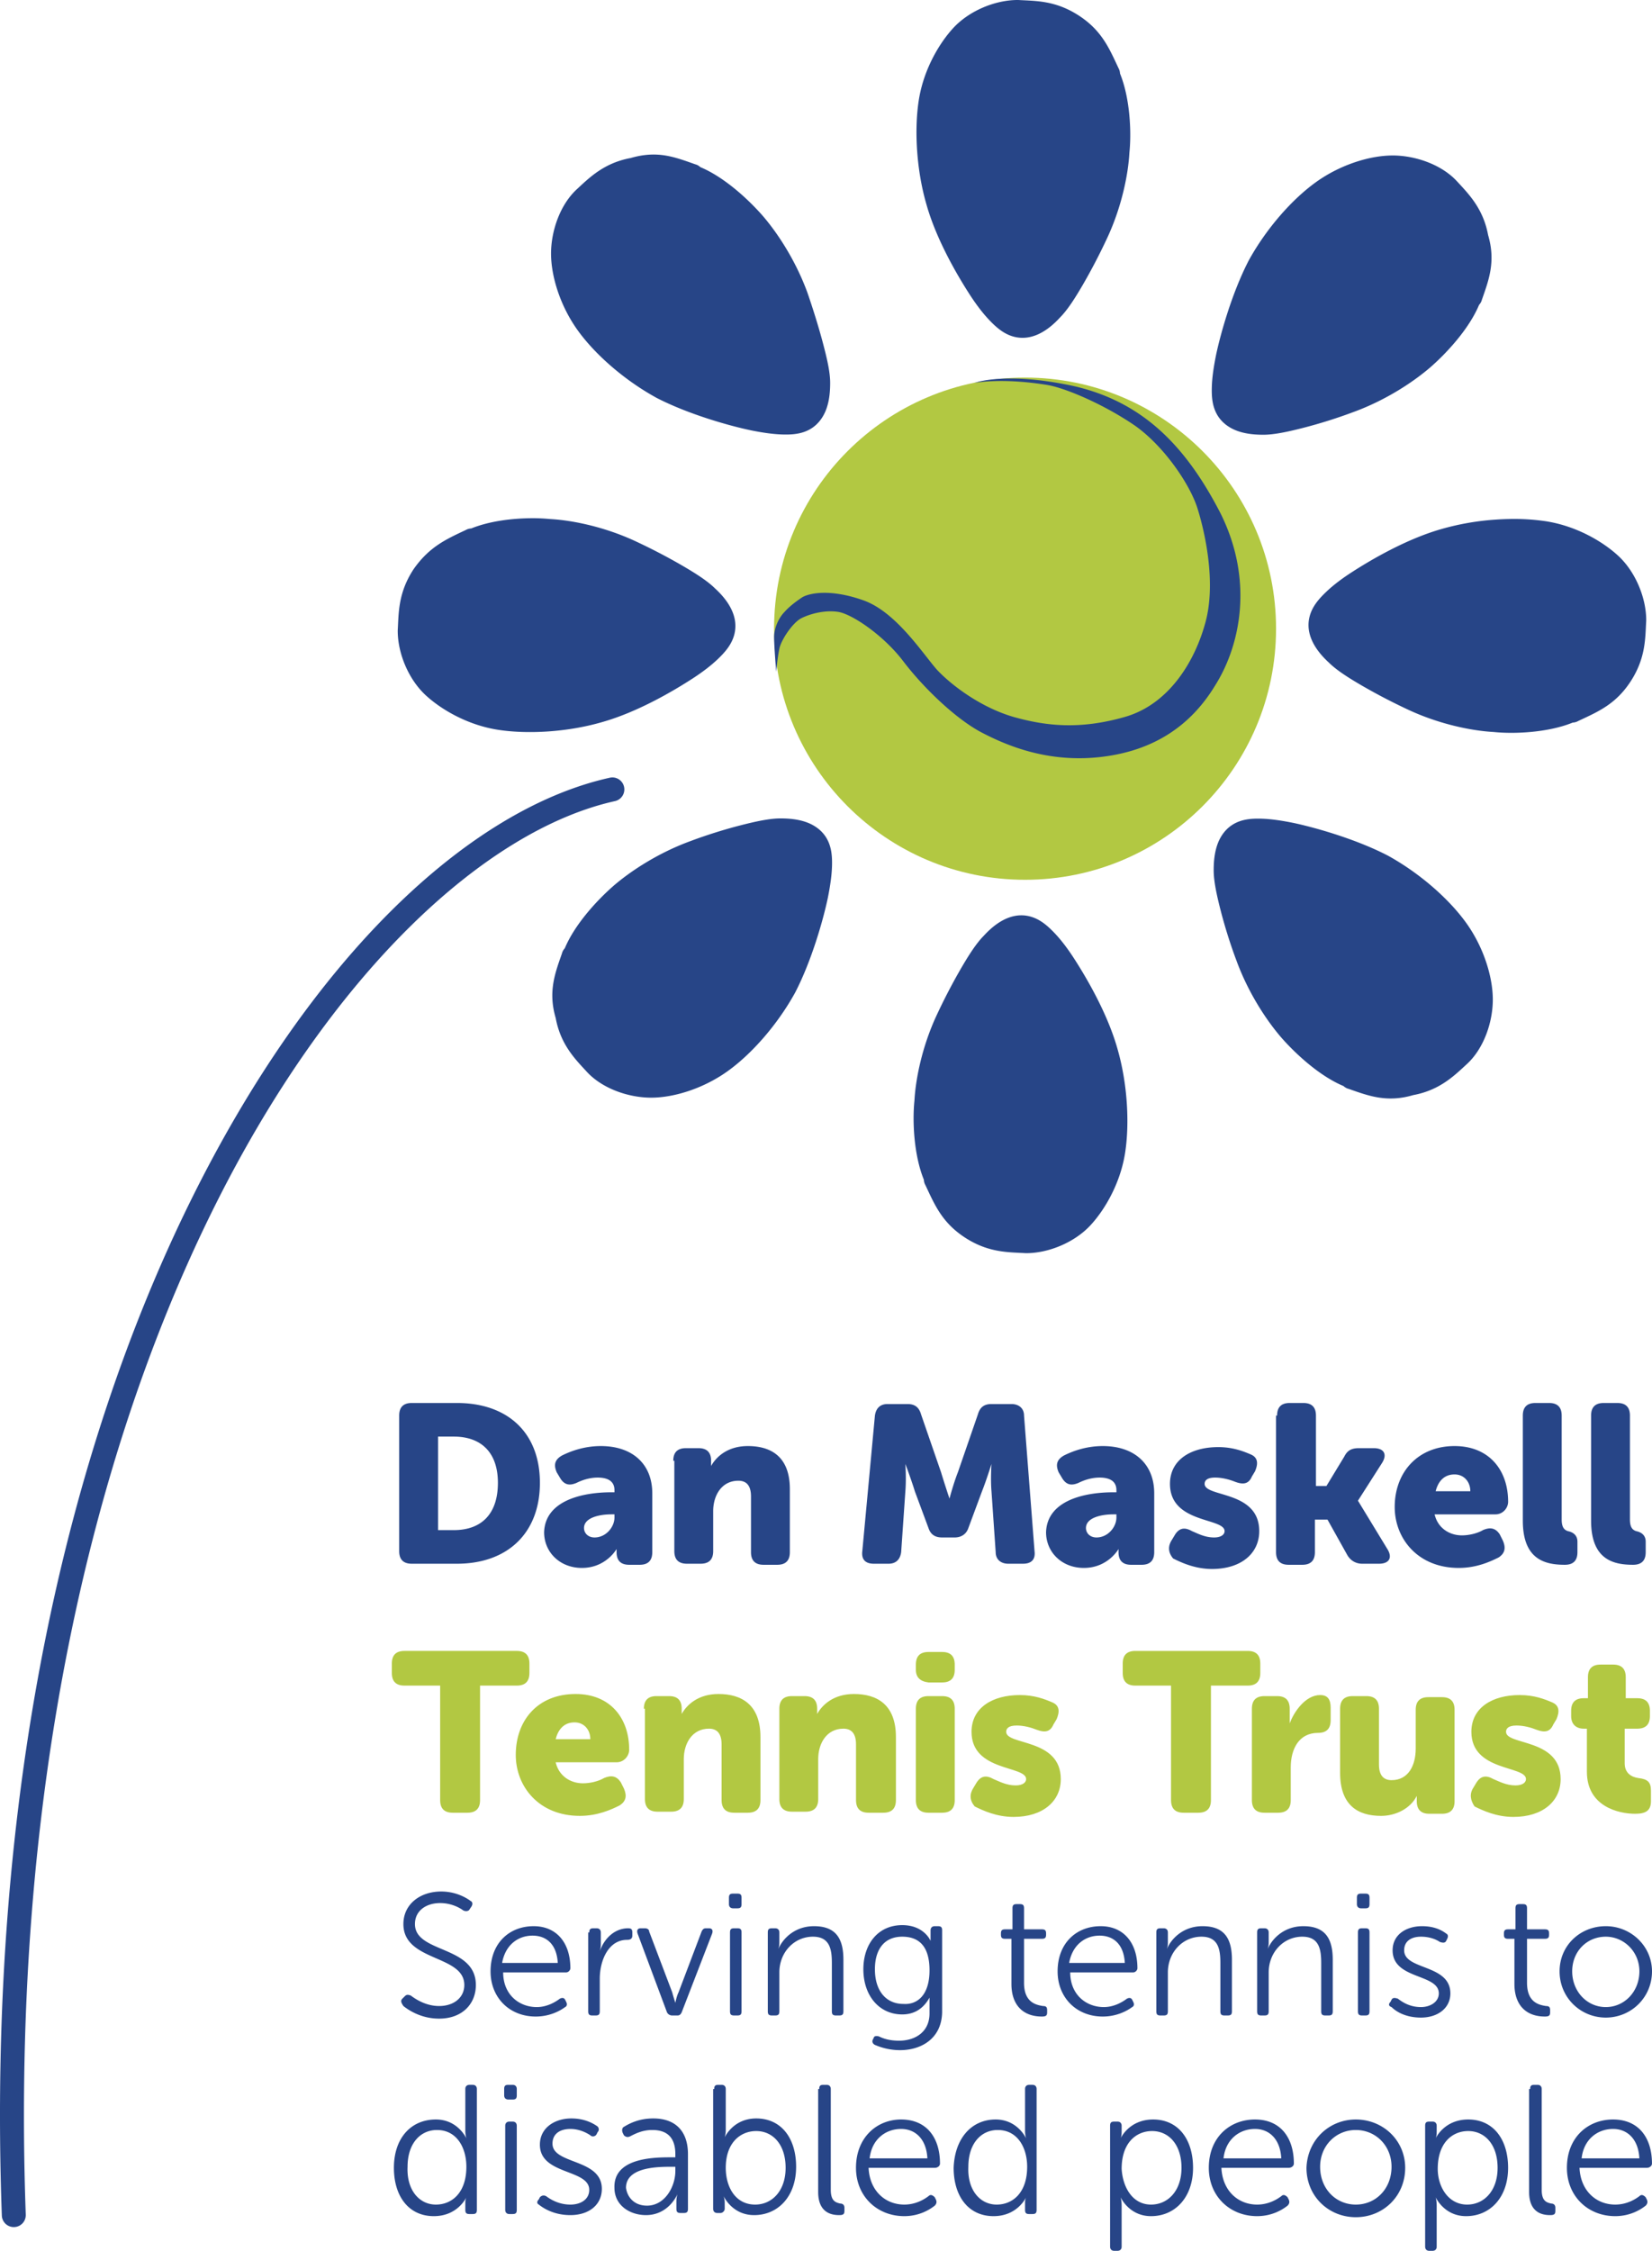
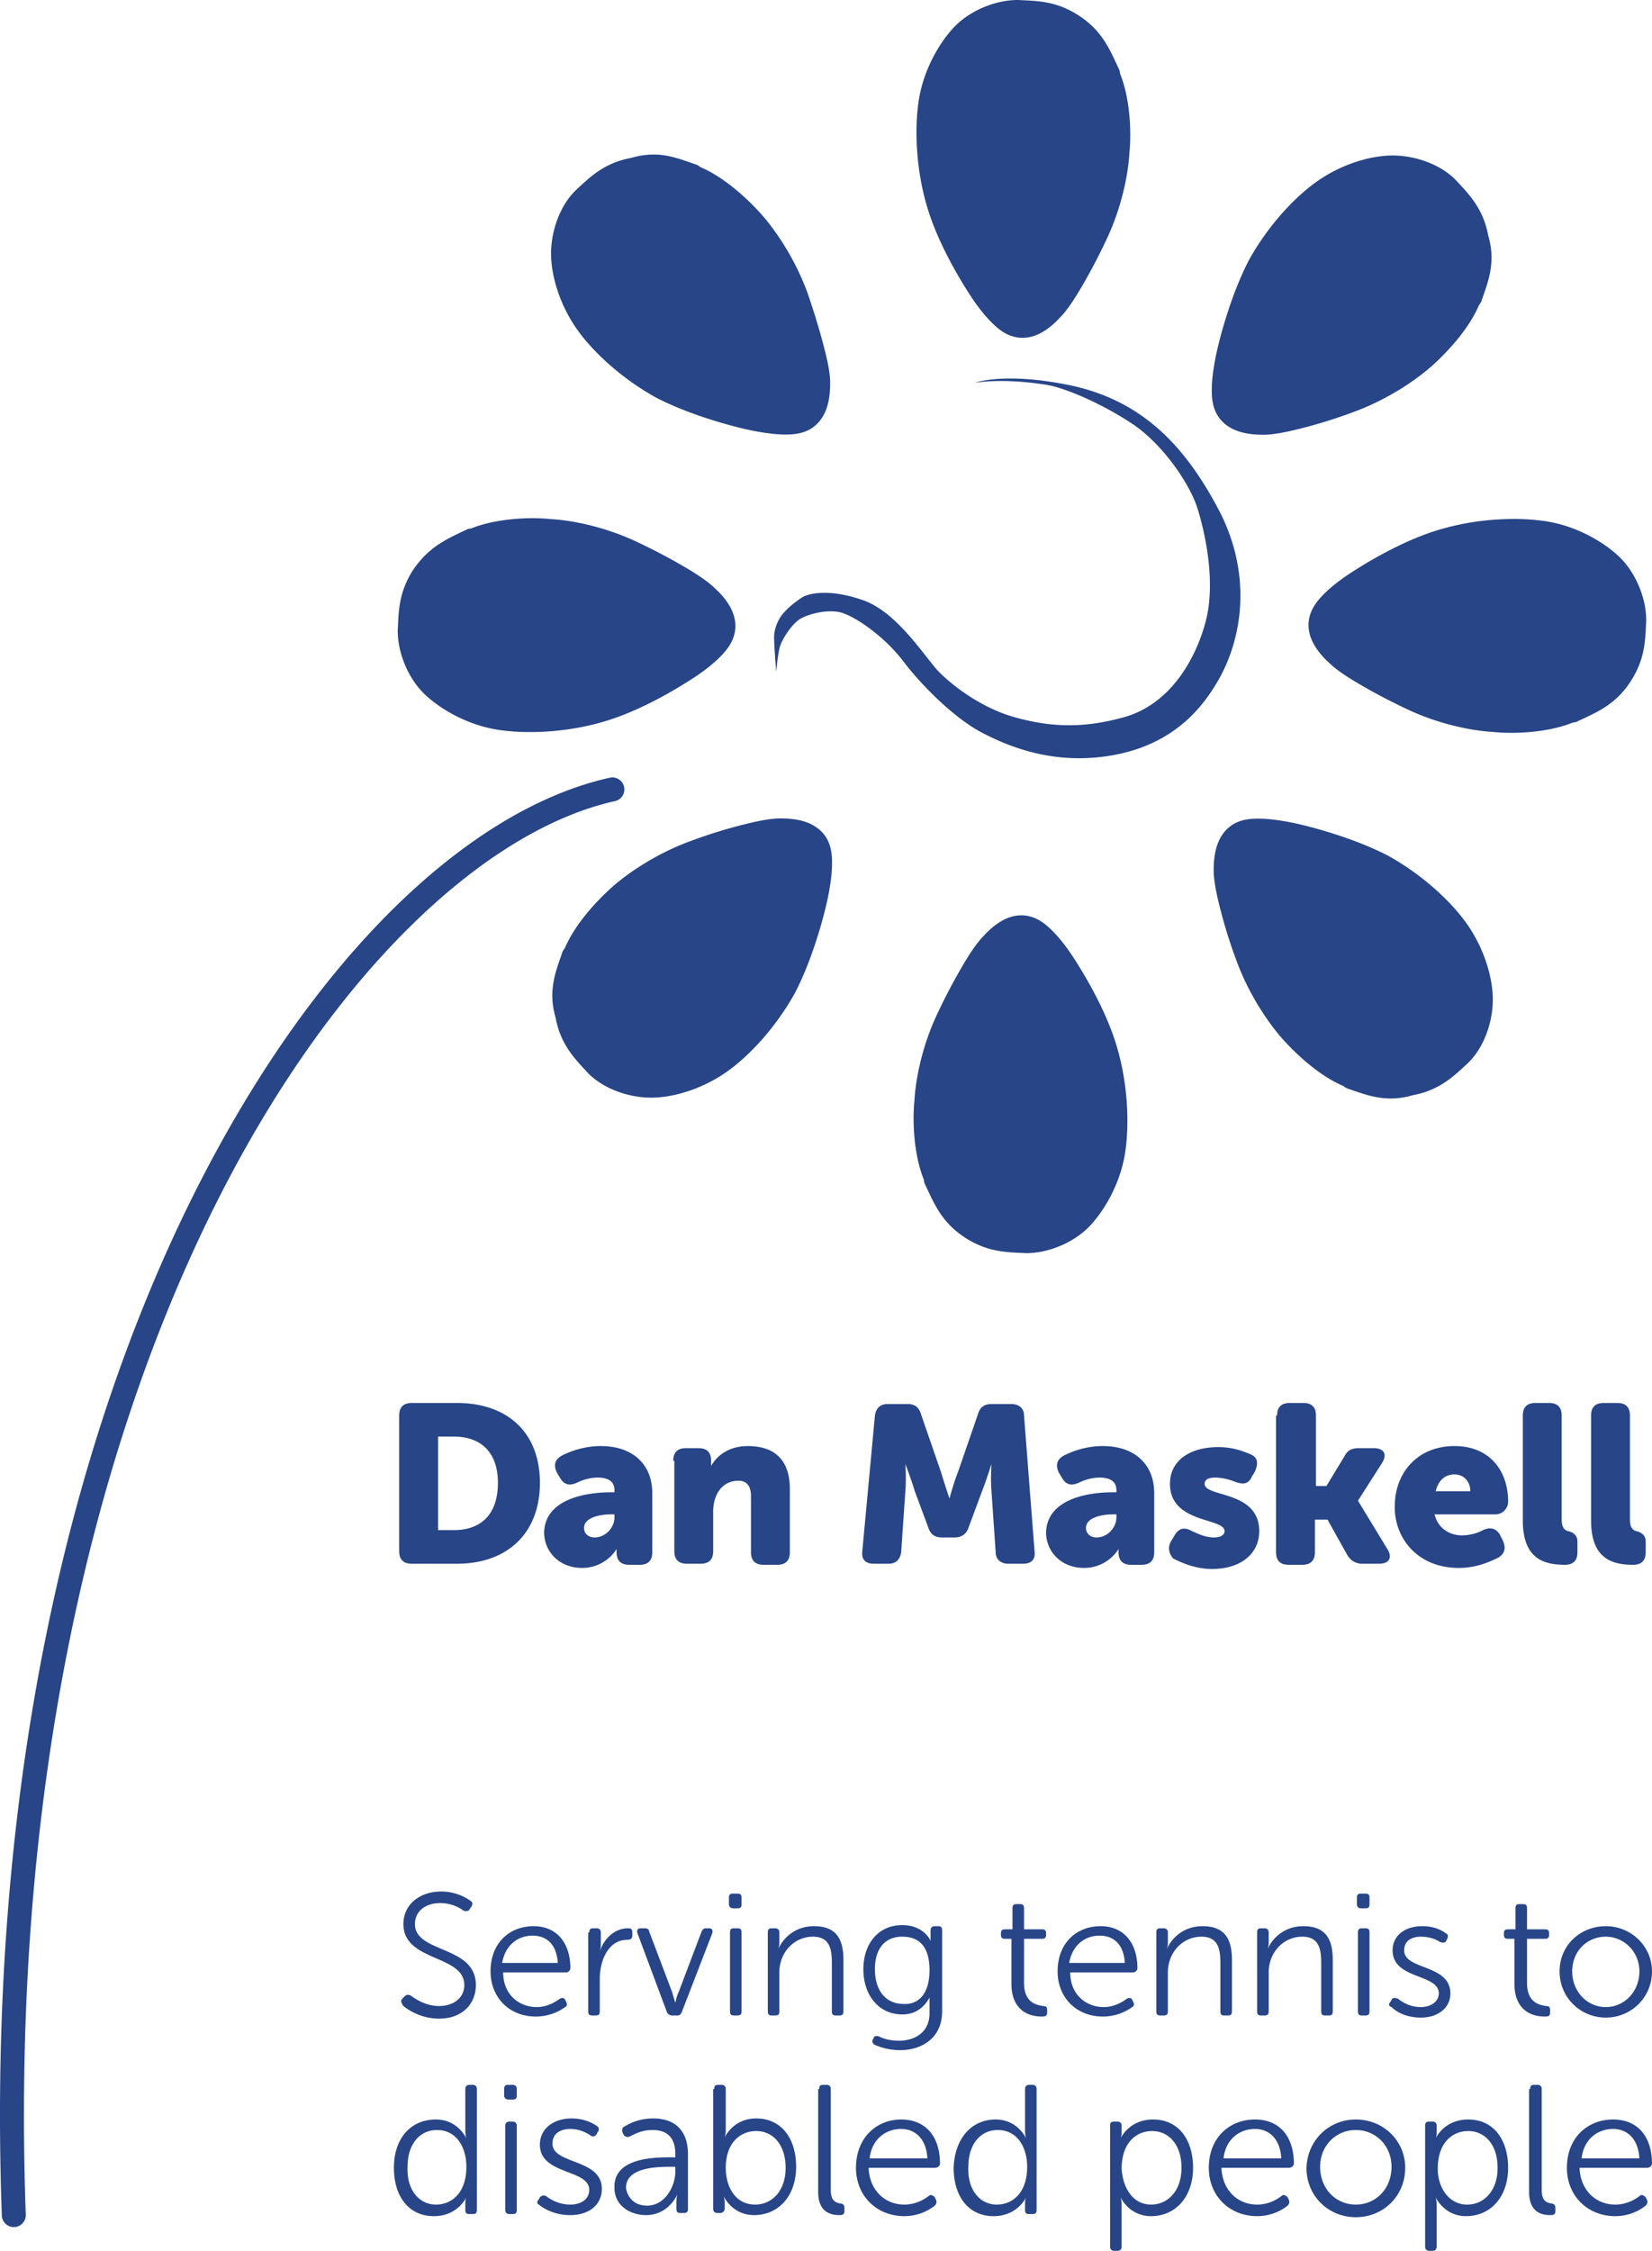
<svg xmlns="http://www.w3.org/2000/svg" viewBox="0 0 157.31 214.24">
-   <path d="M42.013 160.44h-3.5c-.8 0-1.2-.4-1.2-1.2v-.9c0-.8.4-1.2 1.2-1.2h10.7c.8 0 1.2.4 1.2 1.2v.9c0 .8-.4 1.2-1.2 1.2h-3.5v10.9c0 .8-.4 1.2-1.2 1.2h-1.4c-.8 0-1.2-.4-1.2-1.2v-10.9zm12.8.8c3.3 0 5.1 2.3 5.1 5.3 0 .6-.5 1.2-1.2 1.2h-5.8c.3 1.3 1.4 2 2.6 2 .7 0 1.5-.2 2-.5.7-.3 1.2-.2 1.6.4l.3.6c.3.7.2 1.2-.4 1.6-.8.4-2.1 1-3.8 1-3.9 0-6.1-2.8-6.1-5.8 0-3.3 2.1-5.8 5.7-5.8zm1.4 4.3c0-.9-.6-1.6-1.5-1.6-1.1 0-1.6.8-1.8 1.6zm5.1-2.9c0-.8.4-1.2 1.2-1.2h1.2c.8 0 1.2.4 1.2 1.2v.5c.5-.9 1.6-1.9 3.5-1.9 2.2 0 4 1 4 4.1v6c0 .8-.4 1.2-1.2 1.2h-1.3c-.8 0-1.2-.4-1.2-1.2v-5.3c0-1-.4-1.5-1.2-1.5-1.6 0-2.4 1.4-2.4 2.9v3.8c0 .8-.4 1.2-1.2 1.2h-1.3c-.8 0-1.2-.4-1.2-1.2v-8.6zm12.9 0c0-.8.4-1.2 1.2-1.2h1.2c.8 0 1.2.4 1.2 1.2v.5c.5-.9 1.6-1.9 3.5-1.9 2.2 0 4 1 4 4.1v6c0 .8-.4 1.2-1.2 1.2h-1.4c-.8 0-1.2-.4-1.2-1.2v-5.3c0-1-.4-1.5-1.2-1.5-1.6 0-2.4 1.4-2.4 2.9v3.8c0 .8-.4 1.2-1.2 1.2h-1.3c-.8 0-1.2-.4-1.2-1.2zm13 0c0-.8.4-1.2 1.2-1.2h1.3c.8 0 1.2.4 1.2 1.2v8.7c0 .8-.4 1.2-1.2 1.2h-1.3c-.8 0-1.2-.4-1.2-1.2zm0-3.7v-.5c0-.8.4-1.2 1.2-1.2h1.3c.8 0 1.2.4 1.2 1.2v.5c0 .8-.4 1.2-1.2 1.2h-1.3c-.8-.1-1.2-.5-1.2-1.2zm5.5 11.2.3-.5c.4-.6.9-.7 1.6-.3.5.2 1.2.6 2.1.6.7 0 1-.3 1-.6 0-1.3-5.2-.7-5.2-4.5 0-2.3 2-3.5 4.6-3.5 1.4 0 2.4.4 3.1.7s.7.9.4 1.6l-.3.5c-.3.7-.8.8-1.6.5-.5-.2-1.2-.4-1.9-.4-.8 0-1 .3-1 .6 0 1.3 5.2.6 5.2 4.5 0 2.1-1.7 3.6-4.5 3.6-1.6 0-2.9-.6-3.7-1-.5-.6-.5-1.2-.1-1.8zm18.897-9.7h-3.5c-.8 0-1.2-.4-1.2-1.2v-.9c0-.8.4-1.2 1.2-1.2h10.7c.8 0 1.2.4 1.2 1.2v.9c0 .8-.4 1.2-1.2 1.2h-3.5v10.9c0 .8-.4 1.2-1.2 1.2h-1.4c-.8 0-1.2-.4-1.2-1.2v-10.9zm7.6 2.2c0-.8.4-1.2 1.2-1.2h1.2c.8 0 1.2.4 1.2 1.2v1.4c.4-1.1 1.5-2.7 2.9-2.7.7 0 1 .4 1 1.2v1.2c0 .8-.4 1.2-1.2 1.2-1.8 0-2.6 1.5-2.6 3.3v3.1c0 .8-.4 1.2-1.2 1.2h-1.3c-.8 0-1.2-.4-1.2-1.2zm8.4 0c0-.8.4-1.2 1.2-1.2h1.3c.8 0 1.2.4 1.2 1.2v5.3c0 1 .4 1.5 1.2 1.5 1.6 0 2.3-1.4 2.3-3v-3.7c0-.8.4-1.2 1.2-1.2h1.3c.8 0 1.2.4 1.2 1.2v8.7c0 .8-.4 1.2-1.2 1.2h-1.2c-.8 0-1.2-.4-1.2-1.2v-.5c-.6 1.2-2 1.9-3.4 1.9-2.2 0-3.9-1-3.9-4.1zm12.7 7.5.3-.5c.4-.6.9-.7 1.6-.3.5.2 1.2.6 2.1.6.7 0 1-.3 1-.6 0-1.3-5.2-.7-5.2-4.5 0-2.3 2-3.5 4.6-3.5 1.4 0 2.4.4 3.1.7s.7.9.4 1.6l-.3.5c-.3.7-.8.8-1.6.5-.5-.2-1.2-.4-1.9-.4-.8 0-1 .3-1 .6 0 1.3 5.2.6 5.2 4.5 0 2.1-1.7 3.6-4.5 3.6-1.6 0-2.9-.6-3.7-1-.4-.6-.5-1.2-.1-1.8zm10.8-5.6h-.3c-.7 0-1.2-.4-1.2-1.2v-.5c0-.8.4-1.2 1.2-1.2h.4v-2c0-.8.4-1.2 1.2-1.2h1.2c.8 0 1.2.4 1.2 1.2v2h1.1c.8 0 1.2.4 1.2 1.2v.5c0 .8-.4 1.2-1.2 1.2h-1.2v3.3c0 .9.6 1.3 1.3 1.4.9.1 1.2.4 1.2 1.2v1c0 .9-.5 1.2-1.5 1.2-1.6 0-4.6-.7-4.6-4zm-29.6-104.7c0 13.2-10.7 23.9-23.9 23.9s-23.9-10.7-23.9-23.9 10.7-23.9 23.9-23.9 23.9 10.7 23.9 23.9" fill="#b2c842" />
  <path d="M76.413 56.84c.7-.4 2.7-.8 5.8.3s5.6 5 7 6.6c1.4 1.5 4.2 3.6 7.3 4.5 3.2.9 6.4 1.2 10.6 0s6.7-5.3 7.7-9.1-.1-8.6-.8-10.8-3.1-5.8-5.9-7.8c-2.9-2-6.6-3.6-8.4-3.9-4.3-.7-6.9-.2-6.9-.2s2.9-1.1 9.4.3c6.6 1.5 10.7 5.7 14 12.1 3.2 6.4 1.9 12.6-.5 16.4-2.3 3.8-5.8 6.2-10.8 6.8s-8.9-1-11.4-2.3-5.6-4.3-7.5-6.8-4.9-4.5-6.2-4.7-2.7.2-3.5.6-1.9 2-2.1 2.9c-.2 1-.3 2.2-.3 2.2s-.2-2.4-.2-3.3c0-.8.4-1.8 1-2.4.6-.7 1.7-1.4 1.7-1.4m-38.4 77.9c0-.8.4-1.2 1.2-1.2h4.3c4.8 0 7.9 2.8 7.9 7.6s-3.1 7.7-7.9 7.7h-4.3c-.8 0-1.2-.4-1.2-1.2zm5.2 10.9c2.6 0 4.2-1.5 4.2-4.5 0-2.9-1.6-4.4-4.2-4.4h-1.5v8.9zm15-3.6h.3v-.2c0-.9-.7-1.2-1.6-1.2-.7 0-1.4.2-2 .5-.7.3-1.2.2-1.6-.5l-.3-.5c-.3-.7-.2-1.2.5-1.6.8-.4 2.1-.9 3.7-.9 3 0 4.9 1.7 4.9 4.5v5.6c0 .8-.4 1.2-1.2 1.2h-1c-.8 0-1.2-.4-1.2-1.2v-.3s-1 1.8-3.3 1.8c-2.1 0-3.6-1.5-3.6-3.4.1-3 3.6-3.8 6.4-3.8zm-1.6 4.3c1.1 0 1.9-1 1.9-1.9v-.3h-.3c-1.1 0-2.6.3-2.6 1.3 0 .5.4.9 1 .9zm7.5-7.3c0-.8.4-1.2 1.2-1.2h1.2c.8 0 1.2.4 1.2 1.2v.5c.5-.9 1.6-1.9 3.5-1.9 2.2 0 4 1 4 4.1v6c0 .8-.4 1.2-1.2 1.2h-1.3c-.8 0-1.2-.4-1.2-1.2v-5.3c0-1-.4-1.5-1.2-1.5-1.6 0-2.4 1.4-2.4 2.9v3.8c0 .8-.4 1.2-1.2 1.2h-1.3c-.8 0-1.2-.4-1.2-1.2v-8.6zm19.2-4.3c.1-.7.5-1.1 1.2-1.1h1.9c.7 0 1.1.3 1.3 1l1.9 5.5c.3 1 .8 2.5.8 2.5s.4-1.5.8-2.5l1.9-5.5c.2-.7.6-1 1.3-1h1.9c.7 0 1.2.4 1.2 1.1l1 12.9c.1.8-.3 1.2-1.1 1.2h-1.4c-.7 0-1.2-.4-1.2-1.1l-.4-5.8c-.1-1.2 0-2.6 0-2.6s-.5 1.6-.9 2.6l-1.3 3.5c-.2.6-.7.9-1.3.9h-1.2c-.7 0-1.1-.3-1.3-.9l-1.3-3.5c-.3-1-.9-2.6-.9-2.6s.1 1.4 0 2.6l-.4 5.8c-.1.7-.5 1.1-1.2 1.1h-1.4c-.8 0-1.2-.4-1.1-1.2zm22.697 7.3h.3v-.2c0-.9-.7-1.2-1.6-1.2-.7 0-1.4.2-2 .5-.7.3-1.2.2-1.6-.5l-.3-.5c-.3-.7-.2-1.2.5-1.6.8-.4 2.1-.9 3.7-.9 3 0 4.9 1.7 4.9 4.5v5.6c0 .8-.4 1.2-1.2 1.2h-1c-.8 0-1.2-.4-1.2-1.2v-.3s-1 1.8-3.3 1.8c-2.1 0-3.6-1.5-3.6-3.4.1-3 3.6-3.8 6.4-3.8zm-1.6 4.3c1.1 0 1.9-1 1.9-1.9v-.3h-.3c-1.1 0-2.6.3-2.6 1.3 0 .5.4.9 1 .9zm7.2.2.3-.5c.4-.6.9-.7 1.6-.3.5.2 1.2.6 2.1.6.7 0 1-.3 1-.6 0-1.3-5.2-.7-5.2-4.5 0-2.3 2-3.5 4.6-3.5 1.4 0 2.4.4 3.1.7s.7.9.4 1.6l-.3.5c-.3.7-.8.8-1.6.5-.5-.2-1.2-.4-1.9-.4-.8 0-1 .3-1 .6 0 1.3 5.2.6 5.2 4.5 0 2.1-1.7 3.6-4.5 3.6-1.6 0-2.9-.6-3.7-1-.5-.6-.5-1.2-.1-1.8zm10-11.8c0-.8.4-1.2 1.2-1.2h1.3c.8 0 1.2.4 1.2 1.2v6.7h1l1.7-2.8c.3-.6.7-.8 1.4-.8h1.4c1 0 1.3.6.8 1.4l-2.3 3.6 2.8 4.6c.5.8.2 1.4-.8 1.4h-1.6c-.6 0-1.1-.3-1.4-.8l-1.9-3.4h-1.2v3.1c0 .8-.4 1.2-1.2 1.2h-1.3c-.8 0-1.2-.4-1.2-1.2v-13zm16.9 2.9c3.3 0 5.1 2.3 5.1 5.3 0 .6-.5 1.2-1.2 1.2h-5.8c.3 1.3 1.4 2 2.6 2 .7 0 1.5-.2 2-.5.7-.3 1.2-.2 1.6.4l.3.6c.3.7.2 1.2-.4 1.6-.8.4-2.1 1-3.8 1-3.9 0-6.1-2.8-6.1-5.8 0-3.3 2.2-5.8 5.7-5.8zm1.5 4.3c0-.9-.6-1.6-1.5-1.6-1.1 0-1.6.8-1.8 1.6zm5-7.2c0-.8.4-1.2 1.2-1.2h1.3c.8 0 1.2.4 1.2 1.2v9.9c0 .8.3 1 .6 1.1.5.1.9.4.9 1v1c0 .7-.3 1.2-1.2 1.2-1.9 0-4-.5-4-4.2zm6.5 0c0-.8.4-1.2 1.2-1.2h1.3c.8 0 1.2.4 1.2 1.2v9.9c0 .8.3 1 .6 1.1.5.1.9.4.9 1v1c0 .7-.3 1.2-1.2 1.2-1.9 0-4-.5-4-4.2zM62.615 14.72c-.778-.043-1.619.045-2.563.322-2.567.471-3.97 1.913-5.109 2.957-1.6 1.467-2.47 3.96-2.47 6.14 0 2.139.854 4.942 2.511 7.263 1.637 2.292 4.418 4.747 7.479 6.435a1.14 1.14 0 0 0 .025.016c3.068 1.587 6.986 2.68 8.99 3.101a1.14 1.14 0 0 0 .012.004c1.032.207 2.055.368 3.014.397.958.028 1.874-.045 2.695-.537.768-.461 1.257-1.206 1.518-1.973.26-.767.335-1.58.335-2.406 0-1.029-.303-2.332-.712-3.868s-.942-3.23-1.45-4.703a1.14 1.14 0 0 0-.007-.021c-1.16-3.164-2.915-5.745-4.206-7.25a1.14 1.14 0 0 0-.003-.004c-1.321-1.524-3.646-3.708-5.985-4.686a1.14 1.14 0 0 0-.4-.244c-.029-.01-.057-.015-.086-.025-.946-.332-1.85-.672-2.83-.834a6.98 6.98 0 0 0-.758-.084zM96.912-.001c-2.147 0-4.62 1.023-6.137 2.666-1.374 1.49-2.844 4.01-3.289 6.9-.433 2.818-.222 6.603.733 9.893.963 3.418 3.003 6.85 4.136 8.602.579.893 1.211 1.741 1.885 2.443s1.368 1.29 2.274 1.537c1.727.471 3.28-.568 4.421-1.816.729-.734 1.448-1.86 2.239-3.225a56.67 56.67 0 0 0 2.273-4.379c1.37-2.95 1.987-6.02 2.1-8.095.208-2.015.05-5.207-.895-7.528a1.14 1.14 0 0 0-.11-.445c-.012-.028-.027-.053-.04-.08a1.14 1.14 0 0 0-.002-.004c-.858-1.82-1.56-3.55-3.766-4.984C100.494.027 98.597.096 96.98.001a1.14 1.14 0 0 0-.068-.002zM132.61 14.8c-2.138 0-4.944.855-7.264 2.512-2.292 1.637-4.747 4.416-6.435 7.476a1.14 1.14 0 0 0-.014.028c-1.587 3.068-2.681 6.983-3.103 8.988a1.14 1.14 0 0 0-.002.012c-.207 1.032-.369 2.057-.397 3.015-.028.959.045 1.874.537 2.696.461.768 1.206 1.256 1.973 1.517.766.261 1.578.336 2.404.336 1.003 0 2.319-.275 3.861-.674a47.146 47.146 0 0 0 4.733-1.496h.002c3.163-1.16 5.74-2.915 7.246-4.205a1.14 1.14 0 0 0 .006-.004c1.524-1.32 3.71-3.646 4.687-5.984a1.14 1.14 0 0 0 .243-.4c.01-.03.015-.058.025-.087a1.14 1.14 0 0 0 0-.002c.667-1.9 1.331-3.646.592-6.154-.473-2.562-1.91-3.967-2.953-5.105-1.467-1.6-3.961-2.47-6.141-2.47zm-12.49 63.125c-.958-.028-1.874.044-2.695.537-.769.461-1.257 1.206-1.518 1.973-.26.767-.336 1.578-.336 2.404 0 1.004.276 2.319.674 3.861.397 1.539.93 3.238 1.496 4.733v.002c1.16 3.163 2.915 5.74 4.205 7.246a1.14 1.14 0 0 0 .004.006c1.321 1.524 3.646 3.71 5.985 4.687a1.14 1.14 0 0 0 .4.242 1.14 1.14 0 0 0 .086.026h.002c1.9.667 3.646 1.331 6.154.592 2.563-.473 3.967-1.91 5.106-2.953 1.6-1.467 2.468-3.961 2.468-6.141 0-2.138-.854-4.944-2.511-7.264-1.638-2.292-4.417-4.747-7.477-6.435a1.14 1.14 0 0 0-.027-.014c-3.069-1.587-6.984-2.681-8.988-3.103a1.14 1.14 0 0 0-.012-.002c-1.032-.207-2.057-.369-3.016-.397zM97.474 87.13c-1.471-.1-2.786.834-3.785 1.928-.728.733-1.449 1.86-2.238 3.222a56.649 56.649 0 0 0-2.272 4.38c-1.37 2.95-1.99 6.02-2.102 8.095-.208 2.016-.05 5.212.897 7.533a1.14 1.14 0 0 0 .107.44 1.14 1.14 0 0 0 .043.08c.86 1.82 1.559 3.553 3.766 4.988 2.24 1.457 4.14 1.387 5.756 1.482a1.14 1.14 0 0 0 .066.002c2.147 0 4.623-1.025 6.139-2.668 1.374-1.489 2.844-4.01 3.289-6.9.433-2.814.222-6.593-.73-9.88v-.003c-.963-3.42-3.007-6.857-4.141-8.61-.578-.893-1.211-1.743-1.885-2.445-.674-.701-1.366-1.288-2.271-1.535a3.258 3.258 0 0 0-.64-.11zm-23.162-9.231c-1.003 0-2.317.275-3.86.674-1.538.397-3.237.93-4.732 1.496h-.002c-3.163 1.16-5.743 2.915-7.248 4.205a1.14 1.14 0 0 0-.004.004c-1.523 1.32-3.705 3.643-4.683 5.98a1.14 1.14 0 0 0-.246.405 1.14 1.14 0 0 0-.034.113c-.664 1.888-1.32 3.63-.587 6.123.47 2.567 1.912 3.97 2.957 5.11 1.466 1.599 3.96 2.47 6.14 2.47 2.138 0 4.942-.854 7.262-2.512 2.292-1.637 4.747-4.418 6.435-7.478a1.14 1.14 0 0 0 .014-.025c1.587-3.069 2.681-6.986 3.103-8.99a1.14 1.14 0 0 0 .002-.012c.207-1.033.369-2.056.397-3.014s-.043-1.874-.535-2.695c-.461-.769-1.206-1.257-1.973-1.518s-1.58-.336-2.406-.336zM50.699 49.325c-1.856 0-4.087.266-5.828.975a1.14 1.14 0 0 0-.445.109 1.14 1.14 0 0 0-.09.047c-1.827.863-3.444 1.567-4.957 3.728a1.14 1.14 0 0 0-.022.034c-1.456 2.24-1.387 4.137-1.482 5.753a1.14 1.14 0 0 0-.002.069c0 2.147 1.023 4.62 2.666 6.137 1.489 1.374 4.01 2.844 6.9 3.289 2.817.433 6.601.222 9.89-.733 3.42-.963 6.851-3.003 8.602-4.136.894-.579 1.744-1.212 2.446-1.885.701-.674 1.288-1.368 1.535-2.274.471-1.728-.566-3.28-1.815-4.422-.733-.728-1.862-1.447-3.226-2.238a56.67 56.67 0 0 0-4.379-2.273c-2.95-1.37-6.018-1.988-8.094-2.1a16.7 16.7 0 0 0-1.699-.08zm92.991.076a25 25 0 0 0-1.268.057 24.72 24.72 0 0 0-5.123.886c-3.417.964-6.85 3.004-8.601 4.137-.894.578-1.744 1.211-2.445 1.885-.702.673-1.289 1.368-1.536 2.273-.471 1.73.57 3.282 1.819 4.424.733.727 1.86 1.447 3.222 2.236a56.67 56.67 0 0 0 4.38 2.274c2.945 1.367 6.008 1.986 8.083 2.1 2.014.209 5.215.051 7.54-.895a1.14 1.14 0 0 0 .445-.11c.027-.013.052-.028.08-.04a1.14 1.14 0 0 0 .006-.004c1.819-.858 3.55-1.56 4.982-3.764 1.457-2.241 1.388-4.138 1.483-5.754a1.14 1.14 0 0 0 .002-.066c0-2.148-1.026-4.623-2.668-6.14-1.49-1.374-4.01-2.843-6.9-3.288a20.718 20.718 0 0 0-3.5-.211zM58.328 73.999a1.14 1.14 0 0 0-.262.027c-13.428 2.979-28.507 17.091-40.002 40.447C6.57 137.829-1.283 170.509.174 210.879a1.14 1.14 0 0 0 1.179 1.1 1.14 1.14 0 0 0 1.1-1.182c-1.444-40.03 6.353-72.35 17.658-95.318C31.416 92.51 46.288 78.974 58.56 76.252a1.14 1.14 0 0 0 .865-1.361 1.14 1.14 0 0 0-1.098-.893zm-20.015 116.24.2-.2c.2-.2.3-.2.6-.1.4.3 1.4 1 2.7 1 1.4 0 2.4-.8 2.4-2 0-2.9-5.8-2.2-5.8-5.8 0-1.9 1.6-3.1 3.6-3.1 1.4 0 2.4.6 2.8.9.2.1.2.3.1.5l-.2.3c-.1.2-.4.2-.6.1-.4-.3-1.2-.7-2.2-.7-1.3 0-2.4.7-2.4 2 0 2.8 5.8 2 5.8 5.8 0 1.8-1.3 3.2-3.5 3.2-1.7 0-2.9-.8-3.4-1.2-.2-.3-.3-.5-.1-.7zm12.5-6.9c2.2 0 3.5 1.6 3.5 4 0 .2-.2.4-.4.4h-6c0 2.1 1.5 3.3 3.2 3.3 1 0 1.8-.5 2.2-.8.2-.1.4-.1.5.1l.1.2c.1.2.1.4-.1.5-.4.3-1.4.9-2.8.9-2.5 0-4.3-1.8-4.3-4.3 0-2.7 1.8-4.3 4.1-4.3zm2.3 3.5c-.1-1.8-1.1-2.6-2.4-2.6-1.4 0-2.6.9-2.9 2.6zm3-2.9c0-.3.1-.4.4-.4h.3c.2 0 .4.1.4.4v1.1c0 .4-.1.7-.1.7.4-1.2 1.4-2.2 2.7-2.2.3 0 .4.1.4.4v.3c0 .3-.2.4-.5.4-1.8 0-2.6 2-2.6 3.7v3.1c0 .3-.1.4-.4.4h-.3c-.3 0-.4-.1-.4-.4v-7.5zm4.6.1c-.1-.3 0-.5.3-.5h.4c.2 0 .4.1.4.3l2.2 5.8c.1.4.3 1 .3 1s.1-.6.3-1l2.2-5.8c.1-.2.2-.3.4-.3h.3c.3 0 .4.2.3.5l-2.9 7.5c-.1.2-.2.3-.4.3h-.5c-.2 0-.4-.1-.5-.3zm8.7-2.8v-.6c0-.3.1-.4.4-.4h.4c.3 0 .4.1.4.4v.6c0 .3-.1.4-.4.4h-.4c-.2 0-.4-.1-.4-.4zm.1 2.7c0-.3.1-.4.4-.4h.3c.3 0 .4.1.4.4v7.5c0 .3-.1.4-.4.4h-.3c-.3 0-.4-.1-.4-.4zm3.6 0c0-.3.1-.4.4-.4h.3c.2 0 .4.1.4.4v1c0 .3-.1.6-.1.6.3-.8 1.4-2.2 3.4-2.2 2.1 0 2.8 1.2 2.8 3.2v4.9c0 .3-.1.4-.4.4h-.3c-.3 0-.4-.1-.4-.4v-4.6c0-1.3-.2-2.5-1.8-2.5-1.8 0-3.2 1.5-3.2 3.4v3.7c0 .3-.1.4-.4.4h-.3c-.3 0-.4-.1-.4-.4zm10.6 9.9c.4.2 1 .4 1.9.4 1.5 0 2.9-.8 2.9-2.6v-1.5c-.5.9-1.3 1.6-2.6 1.6-2.2 0-3.7-1.8-3.7-4.3 0-2.4 1.4-4.2 3.7-4.2 2.1 0 2.7 1.5 2.7 1.5v-1c0-.2.1-.4.4-.4h.3c.3 0 .4.1.4.4v7.7c0 2.6-2 3.7-4 3.7-.9 0-1.7-.2-2.4-.5-.2-.1-.3-.3-.2-.5l.1-.2c0-.1.2-.2.5-.1zm4.8-6.3c0-2.5-1.2-3.2-2.6-3.2-1.7 0-2.6 1.2-2.6 3.1 0 2.1 1.1 3.3 2.7 3.3 1.3.1 2.5-.8 2.5-3.2zm7.9-3h-.7c-.3 0-.4-.1-.4-.4v-.1c0-.3.1-.4.4-.4h.7v-2c0-.3.1-.4.4-.4h.3c.3 0 .4.1.4.4v2h1.7c.3 0 .4.1.4.4v.1c0 .3-.1.4-.4.4h-1.7v4.2c0 1.9 1.2 2.1 1.8 2.2.3 0 .4.1.4.4v.2c0 .3-.1.4-.5.4-1.8 0-2.9-1.1-2.9-3.1v-4.3zm8.397-1.2c2.2 0 3.5 1.6 3.5 4 0 .2-.2.4-.4.4h-6c0 2.1 1.5 3.3 3.2 3.3 1 0 1.8-.5 2.2-.8.2-.1.4-.1.5.1l.1.2c.1.2.1.4-.1.5-.4.3-1.4.9-2.8.9-2.5 0-4.3-1.8-4.3-4.3 0-2.7 1.8-4.3 4.1-4.3zm2.3 3.5c-.1-1.8-1.1-2.6-2.4-2.6-1.4 0-2.6.9-2.9 2.6zm3-2.9c0-.3.1-.4.4-.4h.3c.2 0 .4.1.4.4v1c0 .3-.1.6-.1.6.3-.8 1.4-2.2 3.4-2.2 2.1 0 2.8 1.2 2.8 3.2v4.9c0 .3-.1.4-.4.4h-.3c-.3 0-.4-.1-.4-.4v-4.6c0-1.3-.2-2.5-1.8-2.5-1.8 0-3.2 1.5-3.2 3.4v3.7c0 .3-.1.4-.4.4h-.3c-.3 0-.4-.1-.4-.4zm9.6 0c0-.3.1-.4.4-.4h.3c.2 0 .4.1.4.4v1c0 .3-.1.6-.1.6.3-.8 1.4-2.2 3.4-2.2 2.1 0 2.8 1.2 2.8 3.2v4.9c0 .3-.1.4-.4.4h-.3c-.3 0-.4-.1-.4-.4v-4.6c0-1.3-.2-2.5-1.8-2.5-1.8 0-3.2 1.5-3.2 3.4v3.7c0 .3-.1.4-.4.4h-.3c-.3 0-.4-.1-.4-.4zm9.5-2.7v-.6c0-.3.1-.4.4-.4h.4c.3 0 .4.1.4.4v.6c0 .3-.1.4-.4.4h-.4c-.2 0-.4-.1-.4-.4zm.1 2.7c0-.3.1-.4.4-.4h.3c.3 0 .4.1.4.4v7.5c0 .3-.1.4-.4.4h-.3c-.3 0-.4-.1-.4-.4zm3.1 6.6.1-.2c.1-.2.3-.2.6-.1.4.3 1.1.8 2.2.8.9 0 1.7-.5 1.7-1.3 0-1.9-4.4-1.3-4.4-4.1 0-1.5 1.3-2.3 2.8-2.3 1.2 0 1.9.4 2.3.7.2.1.2.3.1.5l-.1.2c-.1.2-.3.2-.6.1-.3-.2-.9-.5-1.8-.5s-1.6.4-1.6 1.3c0 1.9 4.4 1.3 4.4 4.1 0 1.4-1.2 2.3-2.8 2.3-1.5 0-2.4-.6-2.8-1-.3-.1-.3-.3-.1-.5zm11.9-6h-.7c-.3 0-.4-.1-.4-.4v-.1c0-.3.1-.4.4-.4h.7v-2c0-.3.1-.4.4-.4h.3c.3 0 .4.1.4.4v2h1.7c.3 0 .4.1.4.4v.1c0 .3-.1.4-.4.4h-1.7v4.2c0 1.9 1.2 2.1 1.8 2.2.3 0 .4.1.4.4v.2c0 .3-.1.4-.5.4-1.8 0-2.9-1.1-2.9-3.1v-4.3zm8.6-1.2c2.4 0 4.4 1.9 4.4 4.3 0 2.5-2 4.4-4.4 4.4s-4.4-1.9-4.4-4.4 2-4.3 4.4-4.3zm0 7.7c1.8 0 3.2-1.5 3.2-3.4s-1.5-3.3-3.2-3.3c-1.8 0-3.2 1.4-3.2 3.3s1.4 3.4 3.2 3.4zm-111.4 10.7c2.1 0 2.9 1.8 2.9 1.8s-.1-.3-.1-.7v-4c0-.3.2-.4.4-.4h.3c.3 0 .4.2.4.4v11.5c0 .3-.1.4-.4.4h-.3c-.3 0-.4-.1-.4-.4v-.7c0-.3.1-.5.1-.5s-.8 1.8-3.1 1.8c-2.4 0-3.8-1.9-3.8-4.6 0-2.8 1.6-4.6 4-4.6zm0 8.1c1.5 0 2.9-1.1 2.9-3.6 0-1.8-.9-3.5-2.8-3.5-1.6 0-2.8 1.3-2.8 3.5-.1 2.2 1.1 3.6 2.7 3.6zm6.5-10.4v-.6c0-.3.1-.4.4-.4h.4c.3 0 .4.2.4.4v.6c0 .3-.1.4-.4.4h-.4c-.2 0-.4-.1-.4-.4zm.1 2.9c0-.3.2-.4.4-.4h.3c.3 0 .4.2.4.4v8c0 .3-.1.4-.4.4h-.3c-.3 0-.4-.2-.4-.4zm3.2 7 .1-.2c.2-.2.4-.2.6-.1.4.3 1.2.8 2.3.8 1 0 1.8-.5 1.8-1.4 0-2-4.7-1.4-4.7-4.3 0-1.6 1.4-2.5 3-2.5 1.3 0 2.1.5 2.4.7.2.1.3.4.1.6l-.1.2c-.1.2-.4.3-.6.1-.3-.2-1-.6-1.9-.6s-1.7.4-1.7 1.4c0 2 4.7 1.4 4.7 4.3 0 1.5-1.2 2.5-3 2.5-1.5 0-2.5-.6-3-1-.2-.1-.2-.3 0-.5zm12.5-4h.5v-.3c0-1.7-.9-2.3-2.2-2.3-1 0-1.7.4-2.1.6-.2.1-.4.1-.6-.1l-.1-.2c-.1-.2-.1-.5.1-.6.5-.3 1.4-.8 2.8-.8 2.1 0 3.3 1.2 3.3 3.4v5.2c0 .3-.1.4-.4.4h-.3c-.3 0-.4-.1-.4-.4v-.7c0-.4.1-.7.1-.7s-.8 2-3 2c-1.5 0-3-.9-3-2.6-.1-2.8 3.6-2.9 5.3-2.9zm-2.2 4.6c1.7 0 2.7-1.8 2.7-3.3v-.4h-.5c-1.4 0-4.2.1-4.2 2 .1.8.7 1.7 2 1.7zm6.4-11.1c0-.3.1-.4.4-.4h.3c.3 0 .4.2.4.4v3.9c0 .4-.1.7-.1.7s.8-1.8 3-1.8c2.4 0 3.8 1.9 3.8 4.6 0 2.8-1.7 4.6-4 4.6-2.1 0-2.9-1.8-2.9-1.8s.1.3.1.6v.6c0 .2-.2.4-.4.4h-.3c-.3 0-.4-.2-.4-.4v-11.4zm3.9 11c1.6 0 2.9-1.3 2.9-3.5s-1.2-3.5-2.8-3.5c-1.5 0-2.9 1.1-2.9 3.5 0 1.8.9 3.5 2.8 3.5zm6.1-11c0-.3.1-.4.4-.4h.3c.3 0 .4.2.4.4v9.6c0 1.1.5 1.2.9 1.3.2 0 .4.1.4.4v.3c0 .3-.1.4-.5.4-.7 0-2-.2-2-2.2v-9.8zm7.8 2.9c2.4 0 3.7 1.7 3.7 4.2 0 .2-.2.4-.5.4h-6.3c.1 2.2 1.6 3.5 3.4 3.5 1.1 0 1.9-.5 2.3-.8.2-.2.4-.1.6.1l.1.2c.1.2.1.4-.1.6-.5.4-1.5 1-2.9 1-2.6 0-4.6-1.9-4.6-4.6 0-2.9 2-4.6 4.3-4.6zm2.5 3.7c-.1-1.9-1.2-2.8-2.5-2.8-1.5 0-2.8 1-3 2.8zm6.5-3.7c2.1 0 2.9 1.8 2.9 1.8s-.1-.3-.1-.7v-4c0-.3.2-.4.4-.4h.3c.3 0 .4.2.4.4v11.5c0 .3-.1.4-.4.4h-.3c-.3 0-.4-.1-.4-.4v-.7c0-.3.1-.5.1-.5s-.8 1.8-3.1 1.8c-2.4 0-3.8-1.9-3.8-4.6.1-2.8 1.7-4.6 4-4.6zm.1 8.1c1.5 0 2.9-1.1 2.9-3.6 0-1.8-.9-3.5-2.8-3.5-1.6 0-2.8 1.3-2.8 3.5-.1 2.2 1.1 3.6 2.7 3.6zm10.797-7.5c0-.3.1-.4.4-.4h.3c.3 0 .4.2.4.4v.6c0 .4-.1.6-.1.6s.8-1.8 3.1-1.8c2.4 0 3.8 1.9 3.8 4.6 0 2.8-1.7 4.6-4 4.6-2.1 0-2.9-1.8-2.9-1.8s.1.3.1.8v3.9c0 .3-.2.4-.4.4h-.3c-.3 0-.4-.2-.4-.4zm3.9 7.5c1.6 0 2.9-1.3 2.9-3.5s-1.2-3.5-2.8-3.5c-1.5 0-2.9 1.1-2.9 3.6.1 1.7 1 3.4 2.8 3.4zm9.9-8.1c2.4 0 3.7 1.7 3.7 4.2 0 .2-.2.4-.5.4h-6.4c.1 2.2 1.6 3.5 3.4 3.5 1.1 0 1.9-.5 2.3-.8.2-.2.4-.1.6.1l.1.2c.1.2.1.4-.1.6-.5.4-1.5 1-2.9 1-2.6 0-4.6-1.9-4.6-4.6 0-2.9 2-4.6 4.4-4.6zm2.5 3.7c-.1-1.9-1.2-2.8-2.5-2.8-1.5 0-2.8 1-3 2.8zm7.1-3.7c2.6 0 4.7 2 4.7 4.6 0 2.7-2.1 4.7-4.7 4.7s-4.7-2-4.7-4.7c.1-2.7 2.2-4.6 4.7-4.6zm0 8.1c1.9 0 3.4-1.5 3.4-3.6 0-2-1.5-3.5-3.4-3.5s-3.4 1.5-3.4 3.5c0 2.1 1.5 3.6 3.4 3.6zm6.6-7.5c0-.3.1-.4.4-.4h.3c.3 0 .4.2.4.4v.6c0 .4-.1.6-.1.6s.8-1.8 3.1-1.8c2.4 0 3.8 1.9 3.8 4.6 0 2.8-1.7 4.6-4 4.6-2.1 0-2.9-1.8-2.9-1.8s.1.3.1.8v3.9c0 .3-.2.4-.4.4h-.3c-.3 0-.4-.2-.4-.4zm4 7.5c1.6 0 2.9-1.3 2.9-3.5s-1.2-3.5-2.8-3.5c-1.5 0-2.9 1.1-2.9 3.6 0 1.7 1 3.4 2.8 3.4zm6-11c0-.3.1-.4.4-.4h.3c.3 0 .4.2.4.4v9.6c0 1.1.5 1.2.9 1.3.2 0 .4.1.4.4v.3c0 .3-.1.4-.5.4-.7 0-2-.2-2-2.2v-9.8zm7.9 2.9c2.4 0 3.7 1.7 3.7 4.2 0 .2-.2.4-.5.4h-6.4c.1 2.2 1.6 3.5 3.4 3.5 1.1 0 1.9-.5 2.3-.8.2-.2.4-.1.6.1l.1.2c.1.2.1.4-.1.6-.5.4-1.5 1-2.9 1-2.6 0-4.6-1.9-4.6-4.6 0-2.9 2-4.6 4.4-4.6zm2.5 3.7c-.1-1.9-1.2-2.8-2.5-2.8-1.5 0-2.8 1-3 2.8z" fill="#274587" />
</svg>